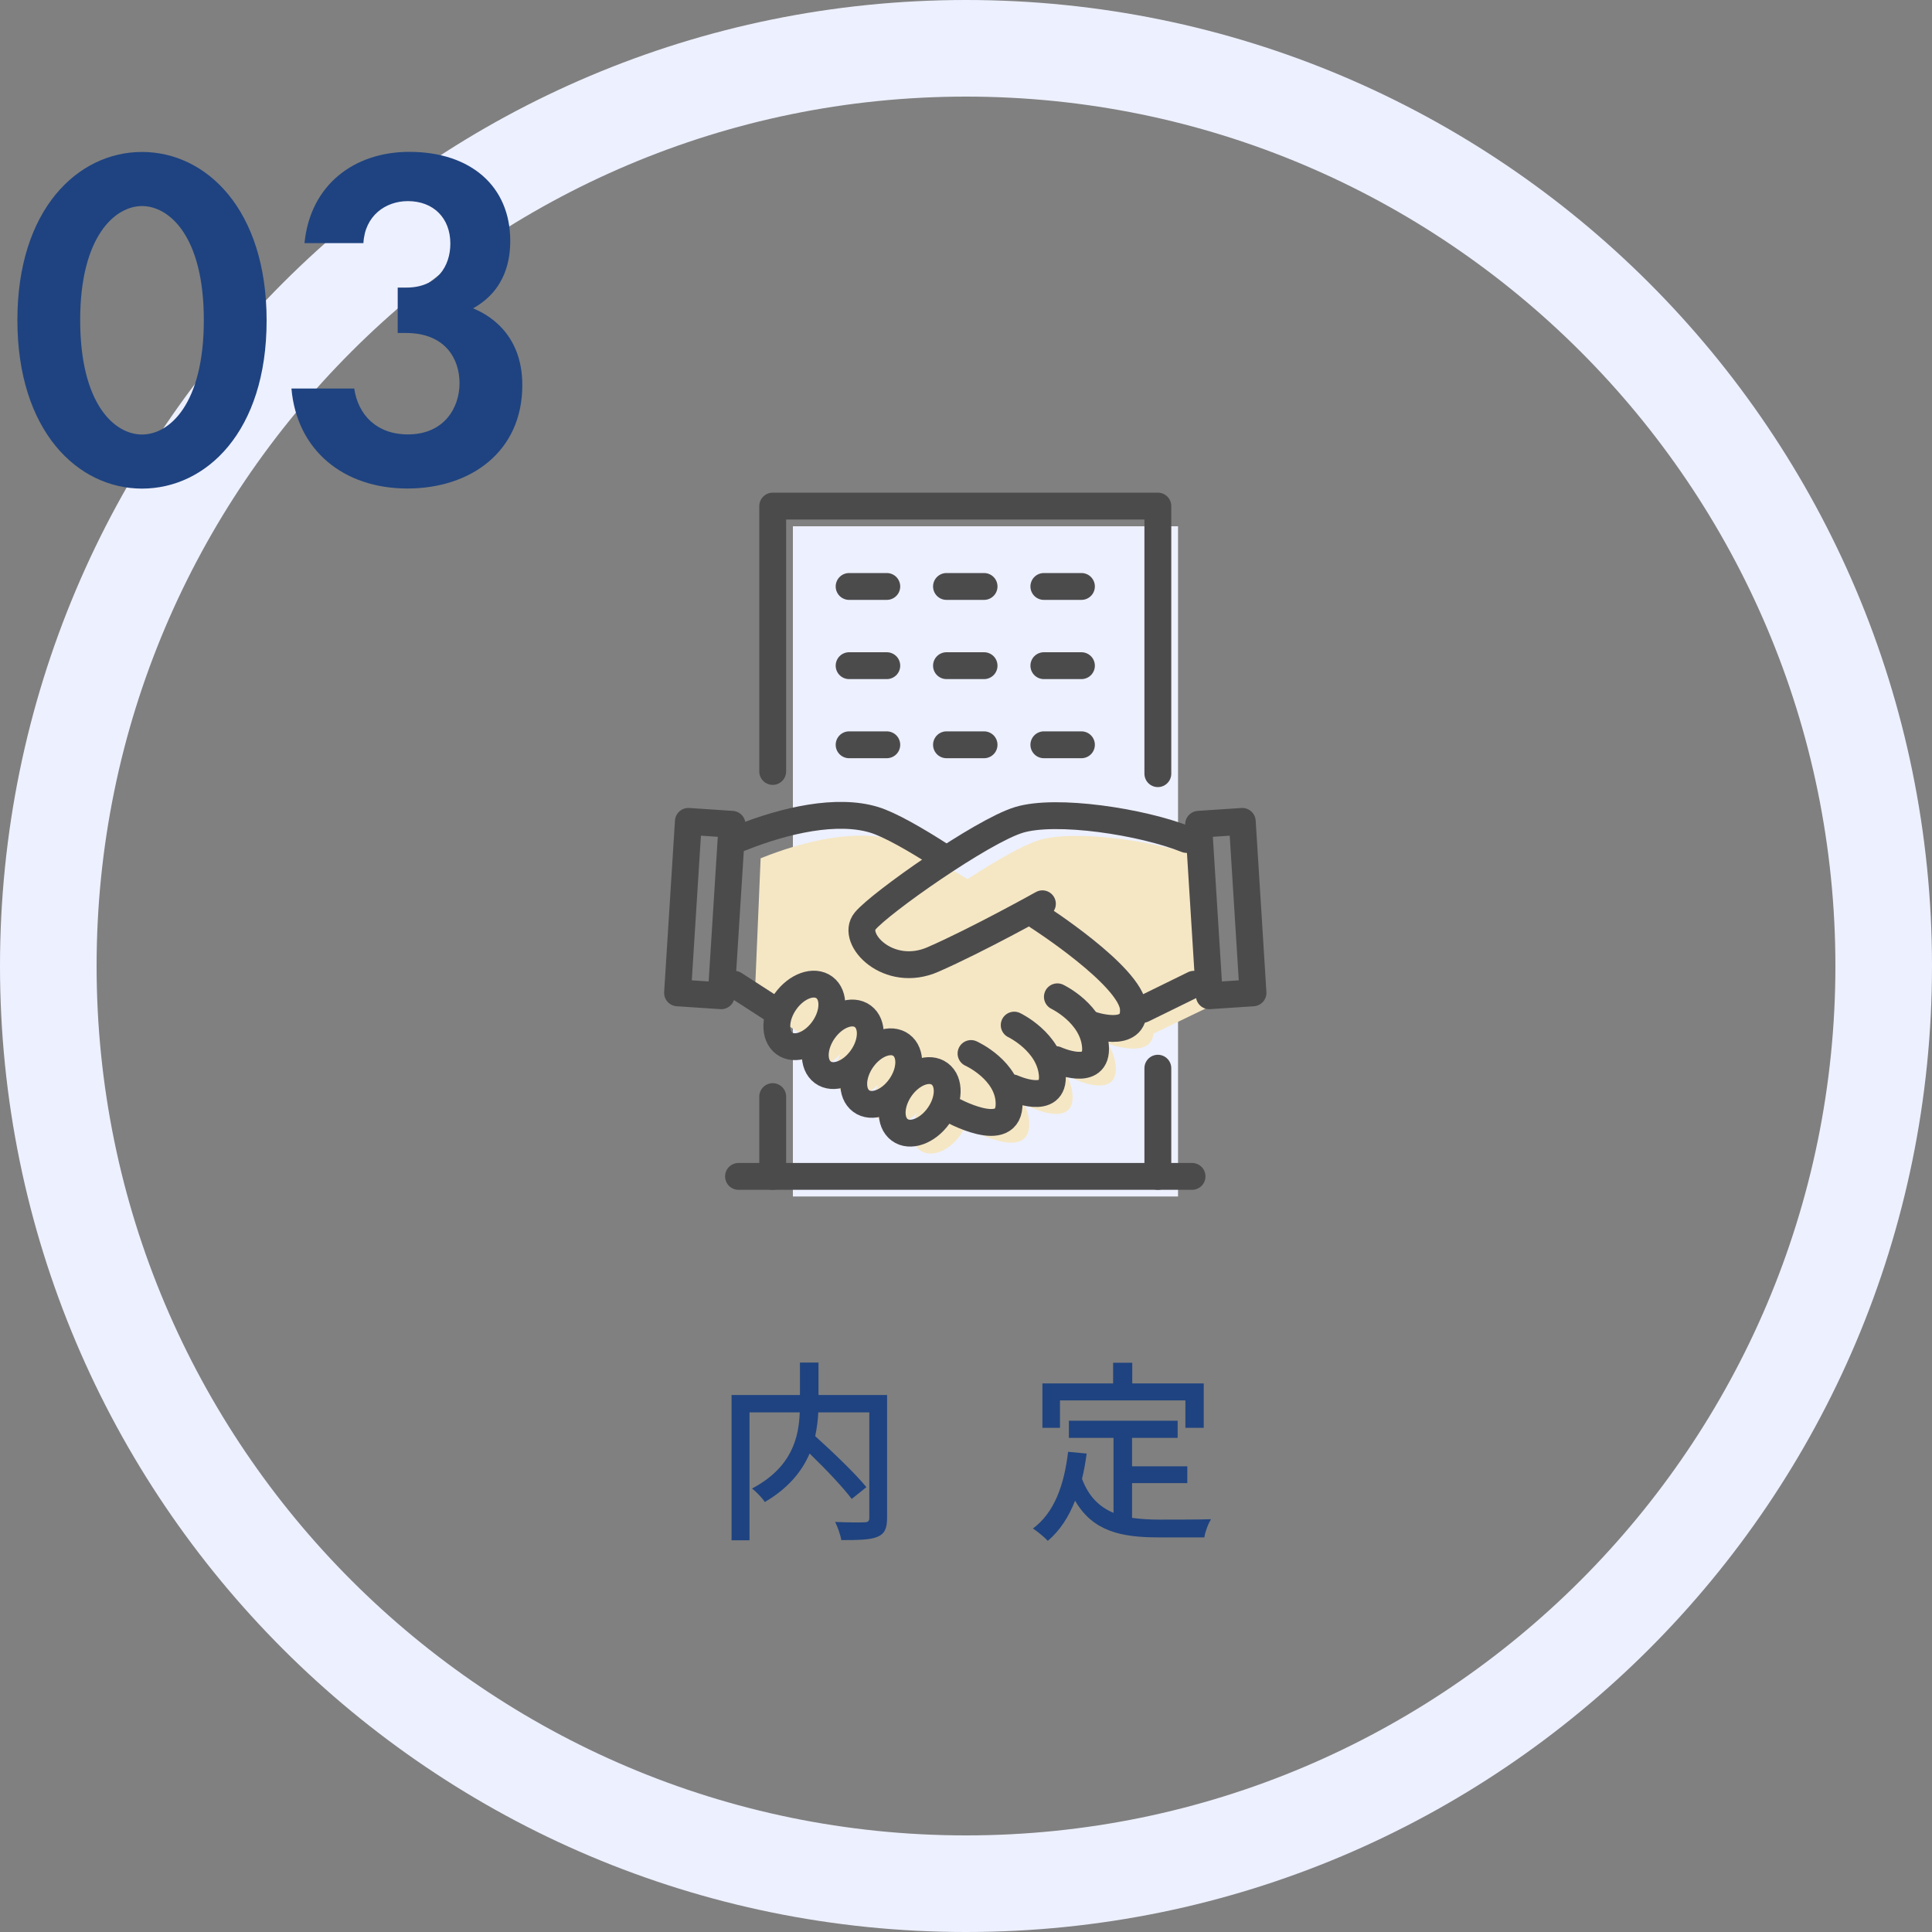
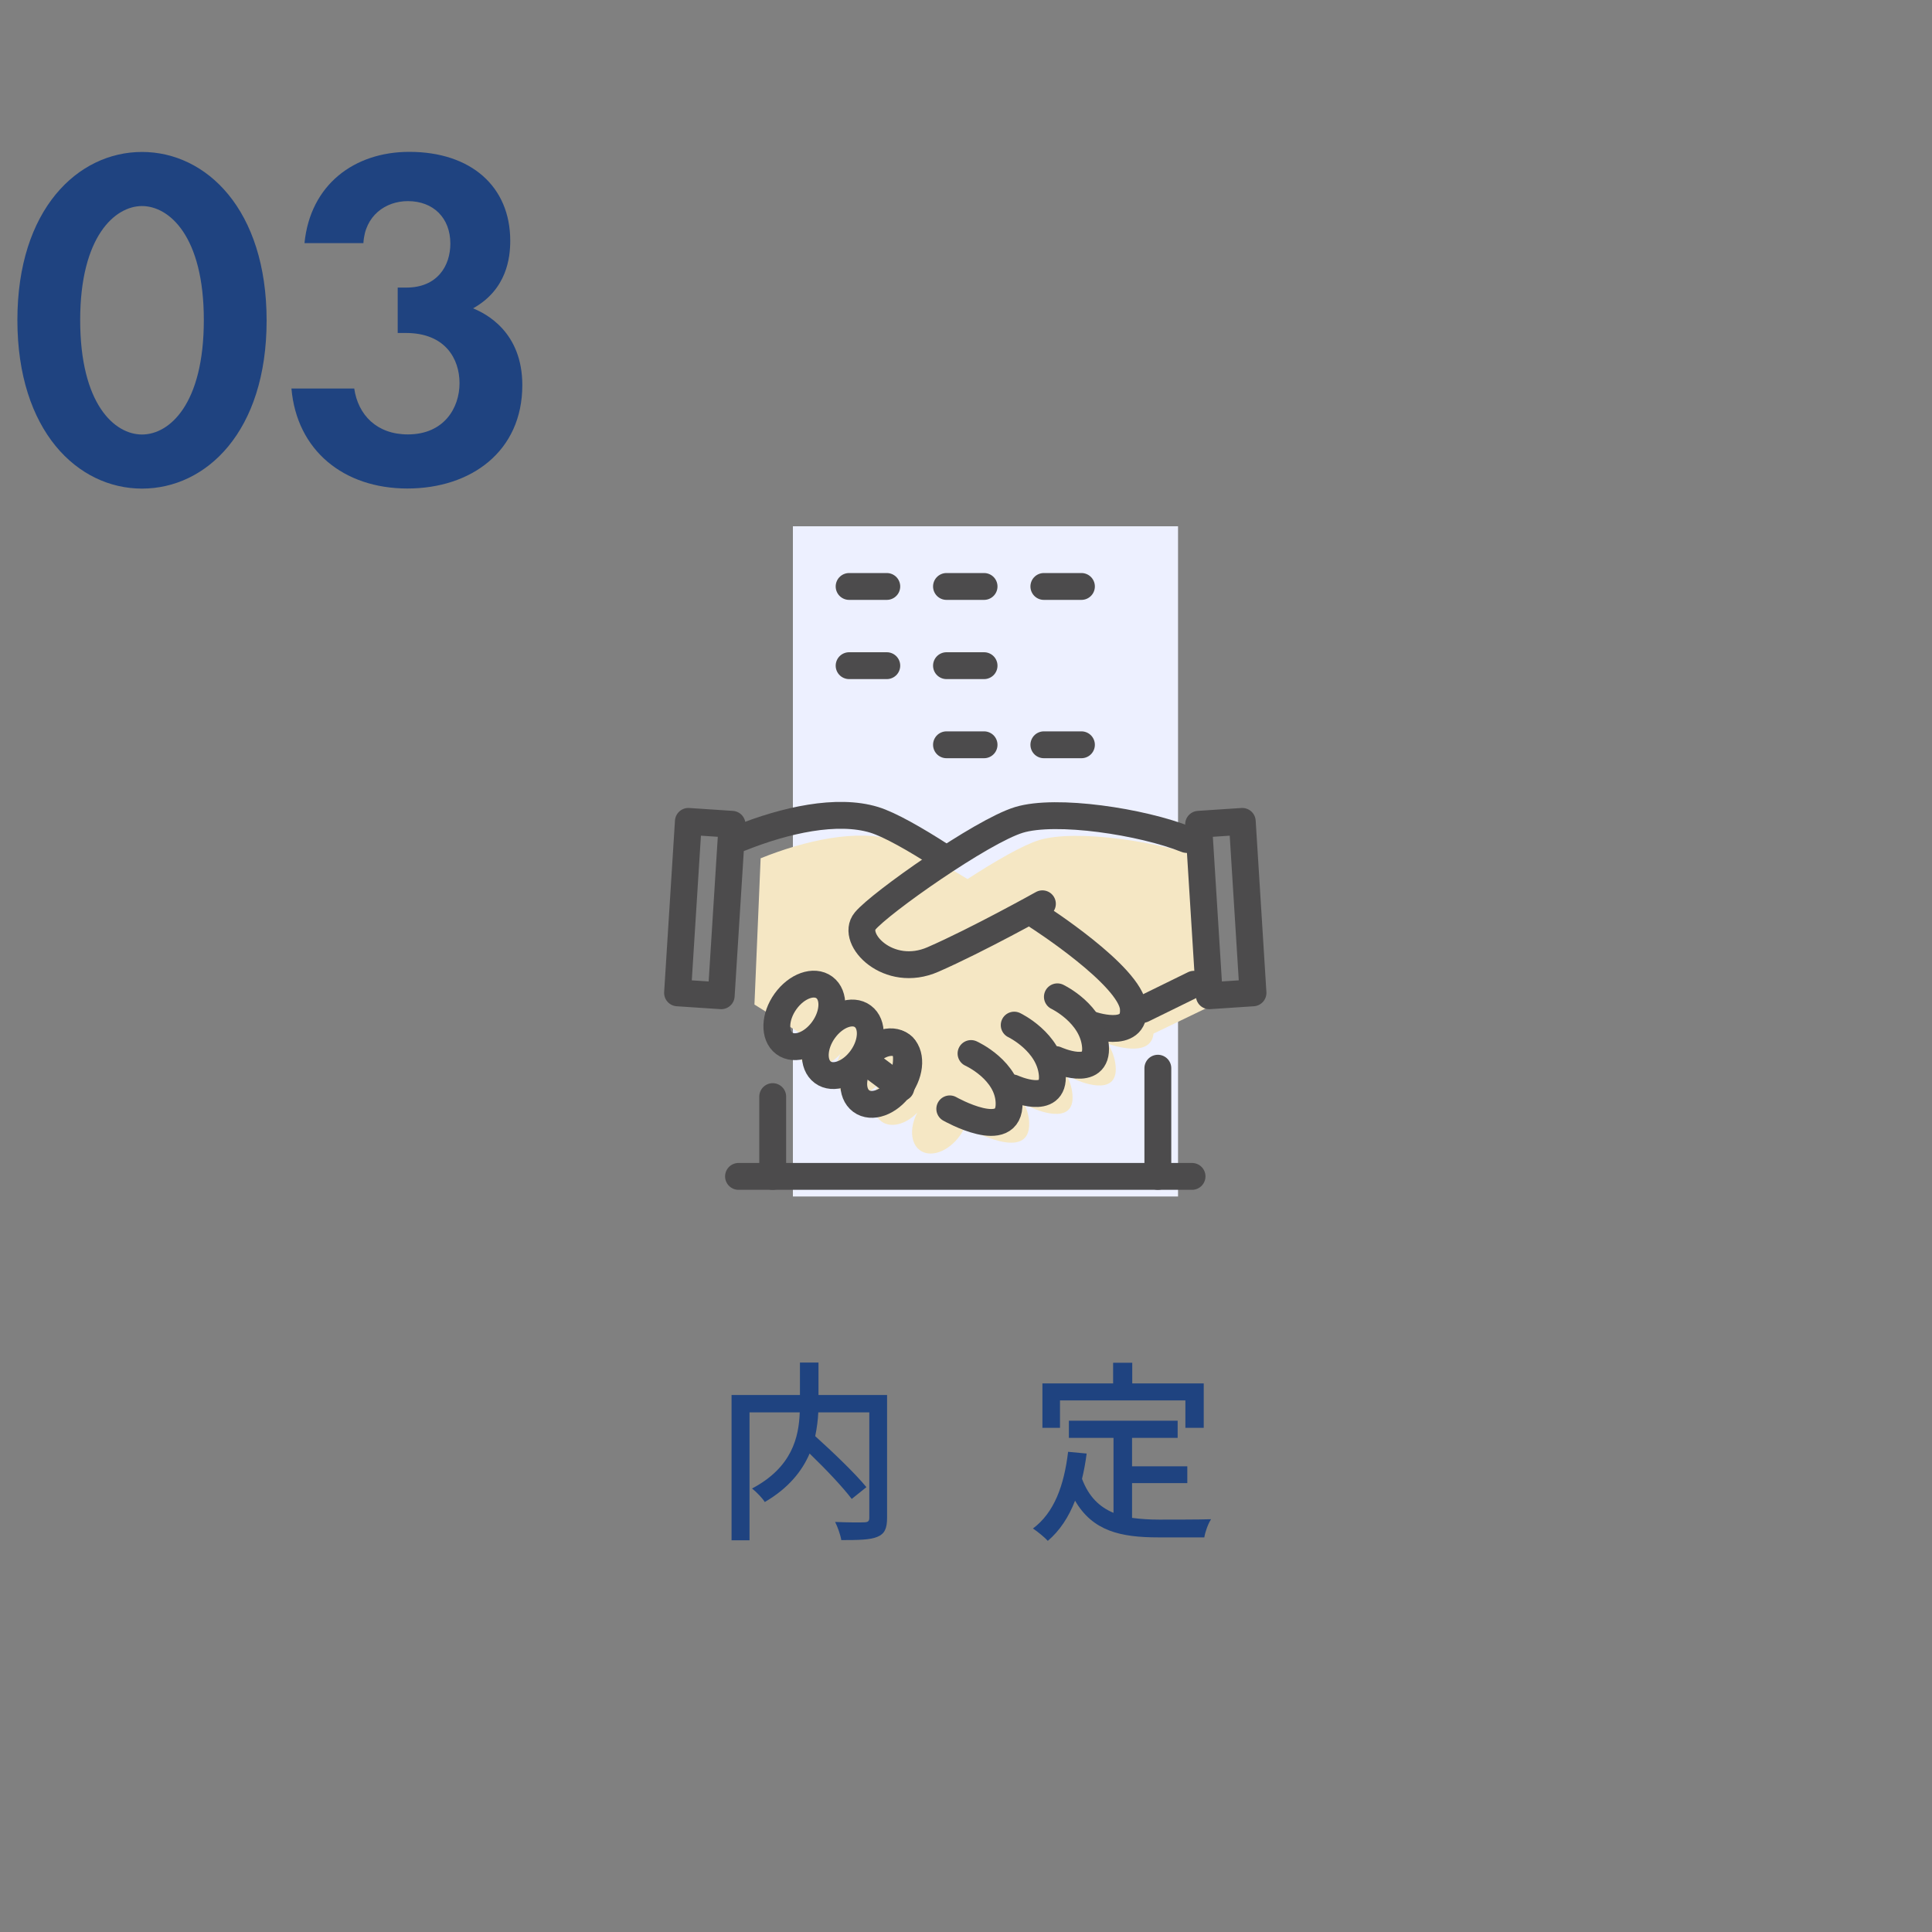
<svg xmlns="http://www.w3.org/2000/svg" id="_レイヤー_2" viewBox="0 0 200 200">
  <rect x="0" y="0" width="200" height="200" fill="#808080" stroke="none" />
  <defs>
    <style>.cls-1{fill:#edf0ff;}.cls-1,.cls-2,.cls-3{stroke-width:0px;}.cls-2{fill:#f5e7c4;}.cls-3{fill:#1f4380;}.cls-4{fill:none;stroke:#4c4b4c;stroke-linecap:round;stroke-linejoin:round;stroke-width:2.78px;}</style>
  </defs>
  <g id="_レイヤー_1-2">
-     <path class="cls-1" d="m100,10c49.63,0,90,40.37,90,90s-40.37,90-90,90S10,149.63,10,100,50.37,10,100,10m0-10C44.77,0,0,44.77,0,100s44.77,100,100,100,100-44.77,100-100S155.23,0,100,0h0Z" />
    <path class="cls-3" d="m91.83,157.13c0,1.1-.26,1.66-1,1.96-.74.32-1.98.34-3.74.34-.08-.52-.38-1.38-.64-1.88,1.3.06,2.66.06,3.04.04.38-.02.5-.12.5-.48v-10.9h-5.28c-.04.78-.14,1.6-.32,2.46,1.84,1.66,4.14,3.86,5.3,5.28l-1.52,1.22c-.92-1.22-2.7-3.1-4.36-4.7-.78,1.82-2.18,3.58-4.64,5.02-.24-.4-.88-1.06-1.32-1.4,4.16-2.2,4.84-5.32,4.94-7.88h-5.2v13.24h-1.86v-15.04h7.08v-3.36h1.92v3.36h7.1v12.72Z" />
    <path class="cls-3" d="m117.19,157.13c.88.12,1.82.18,2.82.18.86,0,4.22,0,5.36-.04-.3.44-.62,1.34-.7,1.88h-4.76c-3.92,0-6.8-.66-8.62-3.8-.66,1.7-1.58,3.1-2.82,4.16-.3-.34-1.08-.98-1.54-1.28,2.2-1.64,3.22-4.44,3.64-7.94l1.92.18c-.12.92-.28,1.8-.48,2.62.7,1.86,1.82,2.92,3.26,3.52v-7.76h-4.62v-1.78h11.26v1.78h-4.72v2.94h5.72v1.74h-5.72v3.6Zm-7.46-9.32h-1.82v-4.6h7.32v-2.14h1.98v2.14h7.4v4.6h-1.9v-2.84h-12.98v2.84Z" />
    <path class="cls-3" d="m1.8,33.13c0-11.45,6.25-17.4,12.9-17.4s12.9,5.95,12.9,17.45-6.25,17.4-12.9,17.4S1.8,44.63,1.8,33.13Zm6.5,0c0,8.7,3.55,11.85,6.4,11.85s6.4-3.15,6.4-11.85-3.6-11.8-6.4-11.8-6.4,3.15-6.4,11.8Z" />
    <path class="cls-3" d="m31.52,25.17c.6-6.05,5.15-9.45,10.85-9.45,6.4,0,10.45,3.6,10.45,9.2,0,1.75-.35,5.05-3.85,7,1.35.55,5.1,2.45,5.1,7.95,0,6.85-5.3,10.7-11.9,10.7s-11.45-3.95-12-10.35h6.5c.4,2.75,2.35,4.75,5.55,4.75,3.75,0,5.35-2.75,5.35-5.3s-1.5-5.2-5.55-5.2h-.85v-4.7h.9c3.2,0,4.55-2.25,4.55-4.55,0-2.65-1.75-4.4-4.4-4.4-2.3,0-4.45,1.5-4.6,4.35h-6.1Z" />
    <rect class="cls-1" x="82.08" y="54.48" width="39.87" height="69.38" />
    <path class="cls-2" d="m125.67,103.98l-.75-14.99c-4.62-1.85-13.51-3.2-17.36-2.02-1.65.51-4.53,2.16-7.4,4.03-2.71-1.66-6.24-3.62-7.57-4.03-3.85-1.18-9.23.02-13.85,1.88l-.64,15.14,4.66,2.92c-.47,1.3-.31,2.58.52,3.2.99.74,2.59.27,3.75-1.04-.84,1.56-.78,3.27.22,4.03.96.72,2.46.34,3.64-.81-.71,1.5-.62,3.07.34,3.79.98.74,2.54.32,3.73-.9-.8,1.51-.72,3.15.25,3.88,1.11.83,2.97.16,4.16-1.5.22-.31.4-.64.54-.97l.49.3s6.27,3.55,6.14-.65c-.02-.72-.22-1.35-.5-1.92.47.26.88.4.88.4,0,0,4.4,2.02,4.1-1.42-.07-.84-.36-1.58-.74-2.21.33.23.73.48,1.11.69,0,0,4.4,2.02,4.1-1.42-.08-.91-.41-1.7-.85-2.37l.26.12s4.24,1.54,4.51-1.11l6.27-3.02Z" />
    <path class="cls-4" d="m122.83,86.9c-4.62-1.85-13.51-3.2-17.36-2.02s-14.37,8.6-15.91,10.46c-1.54,1.85,2.41,6.01,7.03,3.98,4.62-2.02,11.32-5.76,11.32-5.76" />
    <path class="cls-4" d="m76.65,86.75c4.62-1.85,10-3.06,13.85-1.88,1.58.48,4.27,2.01,7.01,3.78" />
    <path class="cls-4" d="m107.44,94.86s9.58,6.13,9.88,9.48c.3,3.43-4.51,1.68-4.51,1.68" />
    <path class="cls-4" d="m109.46,103.19s3.64,1.73,3.94,5.08c.3,3.43-4.1,1.42-4.1,1.42" />
    <path class="cls-4" d="m104.99,106.12s3.64,1.73,3.94,5.08c.3,3.43-4.1,1.42-4.1,1.42" />
    <path class="cls-4" d="m100.52,109.06s3.84,1.72,3.94,5.08c.13,4.21-6.14.65-6.14.65" />
-     <path class="cls-4" d="m93.26,112.61c-1.15,1.6-1.21,3.55-.13,4.35,1.07.8,2.87.16,4.02-1.44s1.21-3.55.13-4.35c-1.07-.8-2.87-.16-4.02,1.44Z" />
+     <path class="cls-4" d="m93.26,112.61s1.21-3.55.13-4.35c-1.07-.8-2.87-.16-4.02,1.44Z" />
    <path class="cls-4" d="m89.28,109.63c-1.15,1.6-1.21,3.55-.13,4.35s2.87.16,4.02-1.44,1.21-3.55.13-4.35c-1.07-.8-2.87-.16-4.02,1.44Z" />
    <path class="cls-4" d="m85.3,106.65c-1.15,1.6-1.21,3.55-.13,4.35,1.07.8,2.87.16,4.02-1.44,1.15-1.6,1.21-3.55.13-4.35-1.07-.8-2.87-.16-4.02,1.44Z" />
    <path class="cls-4" d="m81.32,103.66c-1.15,1.6-1.21,3.55-.13,4.35s2.87.16,4.02-1.44c1.15-1.6,1.21-3.55.13-4.35s-2.87-.16-4.02,1.44Z" />
-     <line class="cls-4" x1="76.01" y1="101.89" x2="79.85" y2="104.37" />
    <line class="cls-4" x1="123.59" y1="101.89" x2="118.29" y2="104.49" />
    <polygon class="cls-4" points="129.71 102.78 125.19 103.08 124.08 85.33 128.6 85.03 129.71 102.78" />
    <polygon class="cls-4" points="70.14 102.78 74.66 103.08 75.78 85.33 71.26 85.03 70.14 102.78" />
    <line class="cls-4" x1="87.9" y1="60.71" x2="91.8" y2="60.71" />
    <line class="cls-4" x1="97.98" y1="60.71" x2="101.87" y2="60.71" />
    <line class="cls-4" x1="108.06" y1="60.71" x2="111.95" y2="60.71" />
    <line class="cls-4" x1="87.9" y1="68.91" x2="91.8" y2="68.91" />
    <line class="cls-4" x1="97.98" y1="68.91" x2="101.87" y2="68.91" />
-     <line class="cls-4" x1="108.06" y1="68.91" x2="111.95" y2="68.91" />
-     <line class="cls-4" x1="87.9" y1="77.1" x2="91.8" y2="77.1" />
    <line class="cls-4" x1="97.98" y1="77.1" x2="101.87" y2="77.1" />
    <line class="cls-4" x1="108.06" y1="77.1" x2="111.95" y2="77.1" />
-     <polyline class="cls-4" points="119.86 80.09 119.86 52.39 79.99 52.39 79.99 79.86" />
    <line class="cls-4" x1="119.86" y1="121.78" x2="119.86" y2="110.58" />
    <line class="cls-4" x1="76.45" y1="121.78" x2="123.4" y2="121.78" />
    <line class="cls-4" x1="79.99" y1="113.52" x2="79.99" y2="121.78" />
  </g>
</svg>